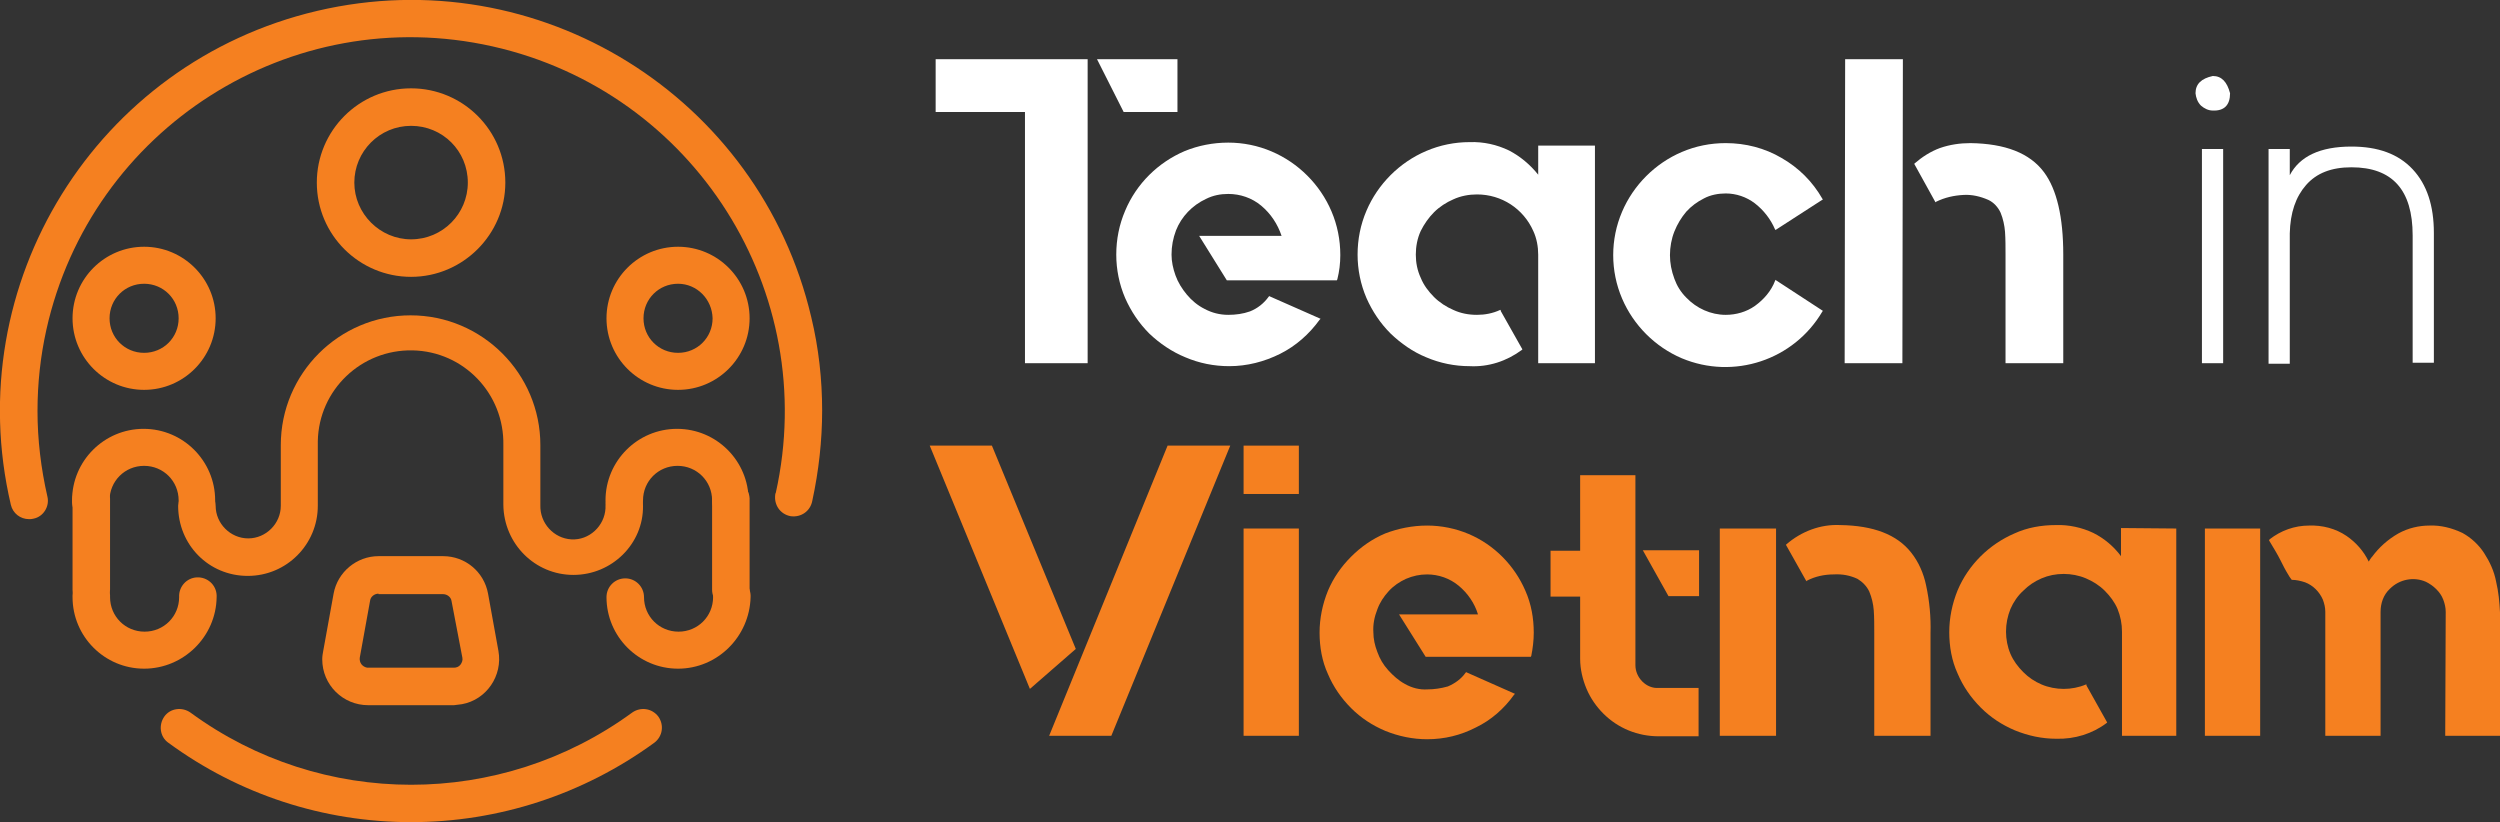
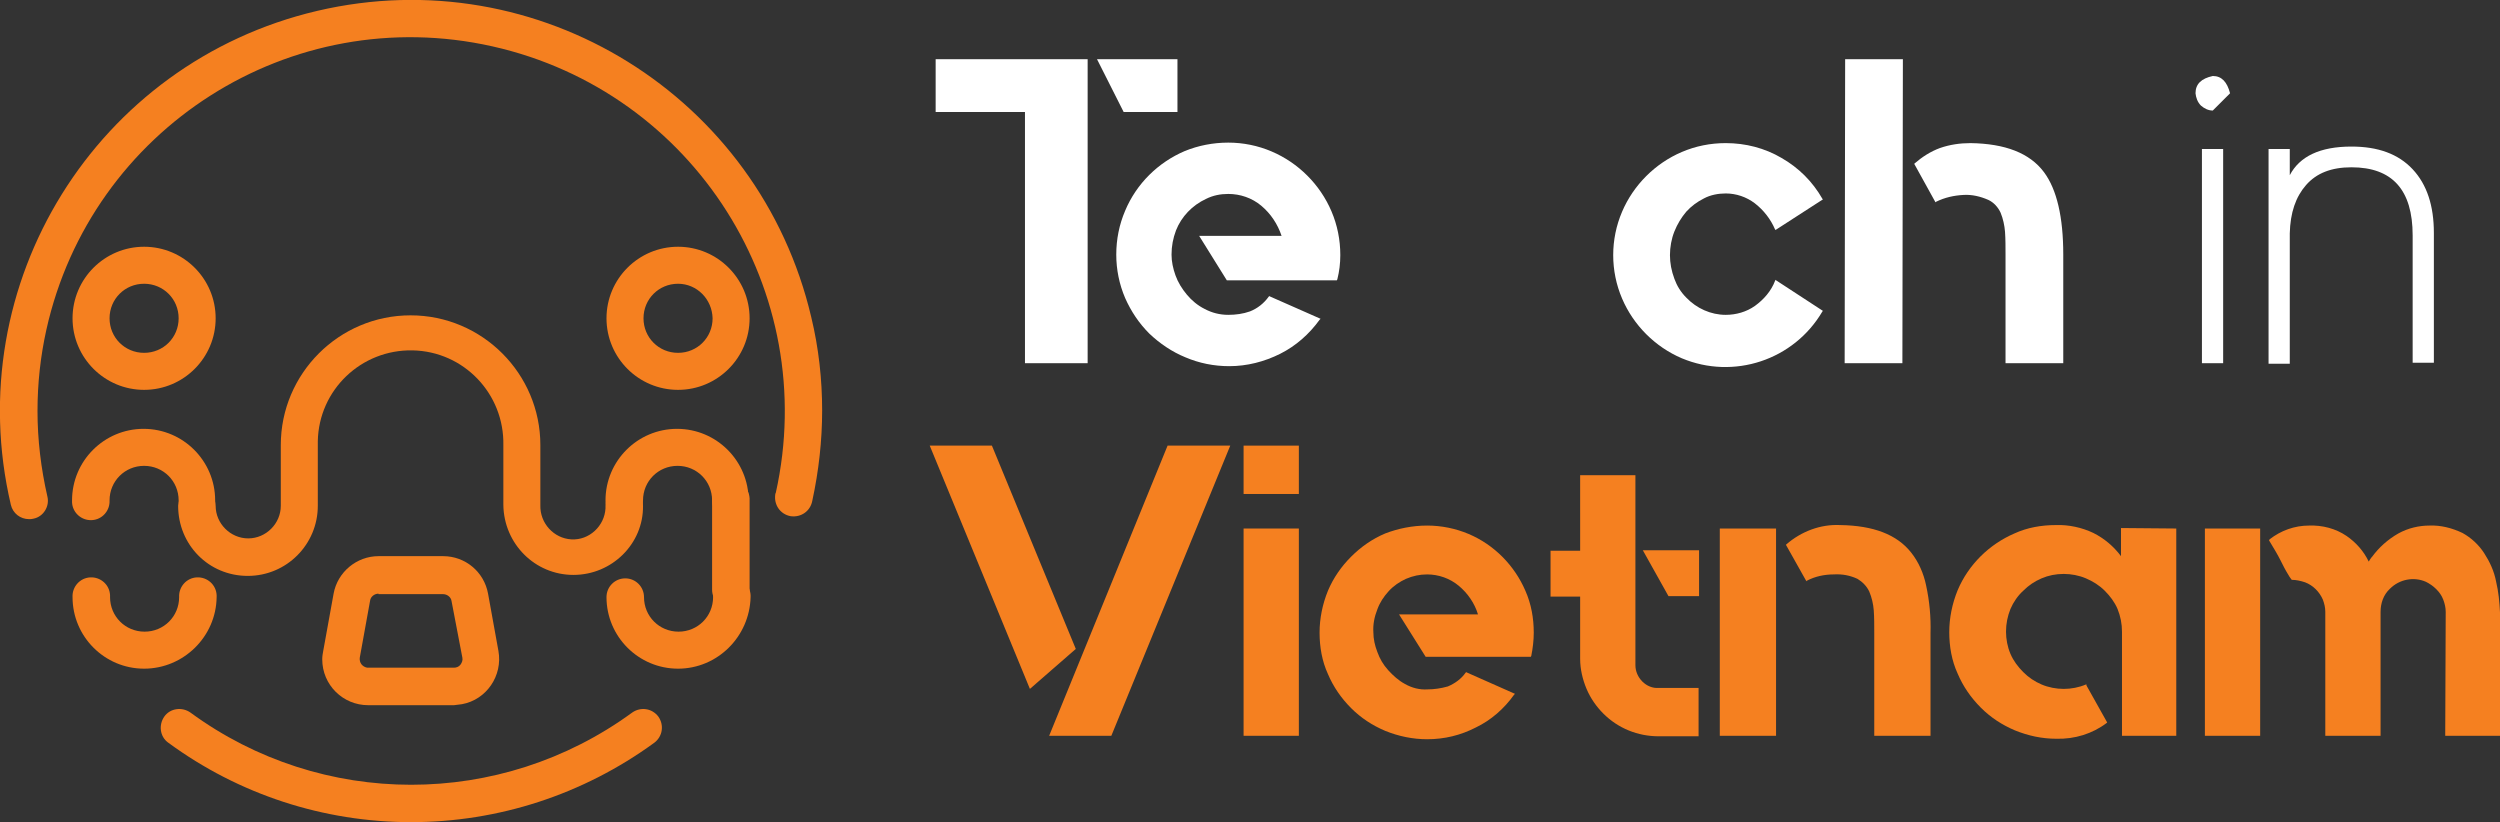
<svg xmlns="http://www.w3.org/2000/svg" version="1.1" id="Layer_1" x="0px" y="0px" viewBox="0 0 506.6 166.6" style="enable-background:new 0 0 506.6 166.6;" xml:space="preserve">
  <rect x="0" y="0" width="506.6" height="166.6" fill="#333333" stroke="none" />
  <style type="text/css">
	.st0{fill:#F58020;}
	.st1{fill:#FFFFFF;}
</style>
  <title>logo-light</title>
  <g>
    <g id="Layer_1-2">
      <path class="st0" d="M148.1,123.3c-2.1,0-3.8-1.7-3.8-3.8c0,0,0,0,0,0v-18.1c-0.1-2.1,1.5-3.9,3.6-4s3.9,1.5,4,3.6    c0,0.1,0,0.3,0,0.4v18.1C151.9,121.7,150.2,123.3,148.1,123.3z" />
      <path class="st0" d="M116.2,116.5c-7.8,0-14.1-6.3-14.2-14.2V90.2c0.2-10.4-8-19-18.4-19.2s-19,8-19.2,18.4c0,0.3,0,0.6,0,0.9    v12.2c0,7.8-6.3,14.2-14.2,14.2s-14.1-6.3-14.1-14.2c0.1-2.1,1.9-3.7,4-3.6c1.9,0.1,3.5,1.6,3.6,3.6c0,3.6,3,6.6,6.6,6.6    c3.6,0,6.6-3,6.6-6.6V90.2c0-14.5,11.8-26.3,26.3-26.3s26.3,11.8,26.3,26.3v12.2c-0.1,3.6,2.7,6.7,6.3,6.9s6.7-2.7,6.9-6.3    c0-0.2,0-0.3,0-0.5c0-2.1,1.7-3.8,3.8-3.8c2.1,0,3.8,1.7,3.8,3.8C130.4,110.2,124,116.5,116.2,116.5z" />
-       <path class="st0" d="M18.5,123.3c-2.1,0-3.8-1.7-3.8-3.8v-18.1c-0.1-2.1,1.5-3.9,3.6-4c2.1-0.1,3.9,1.5,4,3.6c0,0.1,0,0.3,0,0.4    v18.1C22.2,121.7,20.5,123.3,18.5,123.3C18.5,123.3,18.5,123.3,18.5,123.3z" />
-       <path class="st0" d="M83.3,56.1c-10.5,0-19.1-8.5-19.1-19.1c0-10.5,8.5-19.1,19.1-19.1c10.5,0,19.1,8.5,19.1,19.1    C102.4,47.5,93.8,56.1,83.3,56.1z M83.3,25.5c-6.4,0-11.5,5.2-11.5,11.5s5.2,11.5,11.5,11.5c6.4,0,11.5-5.2,11.5-11.5c0,0,0,0,0,0    C94.8,30.6,89.7,25.5,83.3,25.5z" />
      <path class="st0" d="M137.4,79c-8,0-14.5-6.5-14.5-14.5c0-8,6.5-14.5,14.5-14.5c8,0,14.5,6.5,14.5,14.5c0,0,0,0,0,0    C151.9,72.5,145.4,79,137.4,79z M137.4,57.5c-3.9,0-7,3.1-7,7s3.1,7,7,7s7-3.1,7-7C144.3,60.6,141.2,57.5,137.4,57.5L137.4,57.5z" />
      <path class="st0" d="M29.2,79c-8,0-14.5-6.5-14.5-14.5c0-8,6.5-14.5,14.5-14.5c8,0,14.5,6.5,14.5,14.5c0,0,0,0,0,0    C43.7,72.5,37.2,79,29.2,79z M29.2,57.5c-3.9,0-7,3.1-7,7s3.1,7,7,7s7-3.1,7-7C36.2,60.6,33.1,57.5,29.2,57.5L29.2,57.5z" />
      <path class="st0" d="M92,142.9H74.6c-5.1,0-9.3-4.1-9.3-9.3c0-0.6,0.1-1.2,0.2-1.7l2.1-11.6c0.8-4.4,4.7-7.6,9.1-7.6h13.1    c4.5,0,8.3,3.2,9.1,7.6l2.1,11.6c0.9,5-2.4,9.9-7.4,10.8C93.1,142.8,92.5,142.8,92,142.9L92,142.9z M76.7,120.3    c-0.8,0-1.6,0.6-1.7,1.4l-2.1,11.6c-0.1,1,0.5,1.8,1.5,2c0.1,0,0.2,0,0.2,0H92c0.5,0,1-0.2,1.3-0.6c0.3-0.4,0.5-0.9,0.4-1.4    l-2.2-11.5c-0.1-0.8-0.9-1.4-1.7-1.4H76.7z" />
      <path class="st0" d="M5.9,105.2c-1.8,0-3.3-1.2-3.7-2.9C-8.3,57.5,19.5,12.7,64.3,2.2s89.6,17.3,100.1,62.1    c1.5,6.2,2.2,12.6,2.2,18.9c0,6.1-0.7,12.3-2,18.3c-0.4,2.1-2.3,3.4-4.4,3.1c-2.1-0.4-3.4-2.3-3.1-4.4c0-0.1,0-0.2,0.1-0.3    c9.1-40.8-16.5-81.3-57.4-90.5S18.5,26,9.4,66.8c-1.2,5.4-1.8,10.9-1.8,16.5c0,5.8,0.7,11.6,2,17.3c0.5,2-0.8,4.1-2.8,4.5    C6.4,105.2,6.2,105.2,5.9,105.2z" />
      <path class="st0" d="M83.3,166.6c-17.7,0-34.9-5.6-49.2-16.1c-1.7-1.2-2-3.6-0.8-5.3s3.6-2,5.3-0.8c26.6,19.5,62.8,19.5,89.5,0    c1.7-1.2,4-0.9,5.3,0.8c1.2,1.7,0.9,4-0.8,5.3C118.2,161,101,166.6,83.3,166.6z" />
      <path class="st0" d="M29.2,135.5c-8,0-14.5-6.5-14.5-14.5c-0.1-2.1,1.5-3.9,3.6-4c2.1-0.1,3.9,1.5,4,3.6c0,0.1,0,0.3,0,0.4    c0,3.9,3.1,7,7,7s7-3.1,7-7c-0.1-2.1,1.5-3.9,3.6-4c2.1-0.1,3.9,1.5,4,3.6c0,0.1,0,0.3,0,0.4C43.8,129,37.2,135.5,29.2,135.5    C29.2,135.5,29.2,135.5,29.2,135.5z" />
      <path class="st0" d="M137.4,135.5c-8,0-14.5-6.5-14.5-14.5c0-2.1,1.7-3.8,3.8-3.8c2.1,0,3.8,1.7,3.8,3.8l0,0c0,3.9,3.1,7,7,7    s7-3.1,7-7c-0.1-2.1,1.5-3.9,3.6-4s3.9,1.5,4,3.6c0,0.1,0,0.3,0,0.4C151.9,129,145.4,135.5,137.4,135.5    C137.4,135.5,137.4,135.5,137.4,135.5z" />
      <path class="st0" d="M148.1,105.2c-2.1,0-3.8-1.7-3.8-3.8c0-3.9-3.1-7-7-7s-7,3.1-7,7l0,0c0,2.1-1.7,3.8-3.8,3.8    c-2.1,0-3.8-1.7-3.8-3.8c0-8,6.5-14.5,14.5-14.5c8,0,14.5,6.5,14.5,14.5C151.9,103.5,150.2,105.2,148.1,105.2z" />
      <path class="st0" d="M40,105.2c-2.1,0-3.8-1.7-3.8-3.8c0-3.9-3.1-7-7-7s-7,3.1-7,7l0,0c0.1,2.1-1.5,3.9-3.6,4    c-2.1,0.1-3.9-1.5-4-3.6c0-0.1,0-0.3,0-0.4c0-8,6.5-14.5,14.5-14.5c8,0,14.5,6.5,14.5,14.5C43.8,103.5,42.1,105.2,40,105.2z" />
      <path class="st1" d="M220.4,12v61.6h-12.7V22.7h-18.1V12H220.4z M222.3,12h16.3v10.7h-10.9L222.3,12z" />
      <path class="st1" d="M248.9,28.9c3,0,6,0.6,8.8,1.8c5.4,2.3,9.8,6.7,12.1,12.1c1.2,2.8,1.8,5.8,1.8,8.9c0,1.7-0.2,3.3-0.6,4.9    l-0.1,0.2h-22.3l-5.6-9h16.7c-0.8-2.4-2.2-4.5-4.1-6.1c-1.9-1.6-4.3-2.4-6.7-2.4c-1.6,0-3.1,0.3-4.5,1c-2.8,1.3-5,3.6-6.1,6.4    c-0.6,1.6-0.9,3.2-0.9,4.9c0,1.4,0.3,2.8,0.8,4.2c0.5,1.4,1.3,2.7,2.3,3.9c1,1.2,2.2,2.2,3.6,2.9c1.5,0.8,3.1,1.2,4.8,1.2    c1.5,0,3-0.2,4.4-0.7c1.5-0.6,2.8-1.6,3.8-3l0.1-0.1l0.2,0.1l10.2,4.5l-0.2,0.2c-2.1,2.9-4.8,5.3-8,6.9c-3.2,1.6-6.7,2.5-10.3,2.5    c-3.1,0-6.1-0.6-8.9-1.8c-2.7-1.1-5.2-2.8-7.3-4.8c-2.1-2.1-3.7-4.5-4.9-7.2c-1.2-2.8-1.8-5.8-1.8-8.8c0-3.1,0.6-6.1,1.8-8.9    c2.3-5.5,6.7-9.8,12.1-12.1C242.8,29.5,245.8,28.9,248.9,28.9z" />
-       <path class="st1" d="M323.2,29.6v44h-11.5v-22c0-1.6-0.3-3.3-1-4.8c-2-4.5-6.4-7.4-11.4-7.4c-1.6,0-3.3,0.3-4.8,1    c-1.4,0.6-2.8,1.5-3.9,2.6c-1.1,1.1-2,2.4-2.7,3.8c-0.7,1.5-1,3.2-1,4.8c0,1.6,0.3,3.2,1,4.7c0.6,1.5,1.6,2.8,2.7,3.9    c1.1,1.1,2.5,2,3.9,2.6c1.5,0.7,3.1,1,4.8,1c1.6,0,3.2-0.3,4.7-1h0.1V63l4.4,7.8l-0.1,0.1c-3.1,2.3-6.8,3.5-10.6,3.3    c-3,0-6-0.6-8.8-1.8c-2.7-1.1-5.1-2.8-7.2-4.8c-2.1-2.1-3.7-4.5-4.9-7.2c-1.2-2.8-1.8-5.8-1.8-8.8c0-3.1,0.6-6.1,1.8-8.9    c2.3-5.4,6.7-9.8,12.1-12.1c2.8-1.2,5.8-1.8,8.8-1.8c2.8-0.1,5.5,0.5,8,1.7c2.3,1.2,4.3,2.9,5.9,4.9v-5.9H323.2z" />
      <path class="st1" d="M359.9,56.8l9.5,6.2l-0.1,0.1c-5.8,9.9-18,13.9-28.5,9.5c-5.4-2.3-9.8-6.7-12.1-12.1c-2.4-5.6-2.4-12,0-17.6    c2.3-5.4,6.7-9.8,12.1-12.1c2.8-1.2,5.8-1.8,8.9-1.8c4,0,7.9,1,11.3,3c3.5,2,6.3,4.8,8.3,8.3l0.1,0.1l-9.6,6.2l-0.1-0.1    c-0.9-2.1-2.3-3.9-4.1-5.3c-1.7-1.3-3.8-2-5.9-2c-1.5,0-3.1,0.3-4.4,1c-1.4,0.7-2.6,1.6-3.6,2.7c-1,1.2-1.8,2.5-2.4,4    c-0.6,1.5-0.9,3.2-0.9,4.8c0,1.6,0.3,3.2,0.9,4.8c0.5,1.4,1.3,2.7,2.4,3.8c2.1,2.2,5,3.5,8,3.5c2.1,0,4.2-0.6,5.9-1.8    c1.8-1.3,3.3-3,4.1-5.1l0.1-0.2L359.9,56.8z" />
      <path class="st1" d="M373.9,12h11.7l-0.1,61.6h-11.7L373.9,12z M414.2,34.9c2.6,3.5,3.9,9.1,3.9,16.7v22h-11.7v-22    c0-1.6,0-3.1-0.1-4.6c-0.1-1.3-0.4-2.7-0.9-3.9c-0.5-1.1-1.4-2.1-2.5-2.6c-1.6-0.7-3.3-1.1-5-1c-1.9,0.1-3.8,0.5-5.6,1.4l-0.1,0.1    l-0.1-0.2l-4.2-7.6l0.1-0.1c1.5-1.3,3.2-2.4,5.1-3.1c2-0.7,4.1-1,6.2-1C406.3,29.1,411.3,31,414.2,34.9L414.2,34.9z" />
-       <path class="st1" d="M448.4,22.4c-0.9,0-1.7-0.4-2.4-1c-0.7-0.7-1-1.6-1.1-2.5c0-1.9,1.2-3,3.5-3.5c1.8,0,2.9,1.2,3.5,3.5    C451.9,21.3,450.7,22.5,448.4,22.4z M446.2,73.6V30.2h4.3v43.4H446.2z" />
+       <path class="st1" d="M448.4,22.4c-0.9,0-1.7-0.4-2.4-1c-0.7-0.7-1-1.6-1.1-2.5c0-1.9,1.2-3,3.5-3.5c1.8,0,2.9,1.2,3.5,3.5    z M446.2,73.6V30.2h4.3v43.4H446.2z" />
      <path class="st1" d="M488.9,73.6V47.7c0-9.2-4.1-13.8-12.4-13.8c-4.1,0-7.1,1.2-9.2,3.6s-3.2,5.6-3.3,9.8v26.4h-4.3V30.2h4.3v5.3    c2-3.8,6.1-5.8,12.5-5.8c5.4,0,9.5,1.5,12.4,4.6c2.9,3.1,4.3,7.4,4.3,12.9v26.3H488.9z" />
      <path class="st0" d="M201,90.3l17,41.2l-9.3,8.1l-20.3-49.3H201z M236.6,90.3h12.7l-24.1,58.8h-12.6L236.6,90.3z" />
      <path class="st0" d="M252,90.3h11.2v9.8H252V90.3z M252,149.1v-42h11.2v42H252z" />
      <path class="st0" d="M289.2,106.5c2.9,0,5.8,0.6,8.4,1.7c5.2,2.2,9.3,6.4,11.5,11.5c1.2,2.7,1.7,5.6,1.7,8.5    c0,1.6-0.2,3.2-0.5,4.7l-0.1,0.2h-21.3l-5.4-8.6h16c-0.7-2.3-2.1-4.3-3.9-5.8c-1.8-1.5-4.1-2.3-6.4-2.3c-1.5,0-2.9,0.3-4.3,0.9    c-1.3,0.6-2.5,1.4-3.5,2.5c-1,1.1-1.8,2.3-2.3,3.7c-0.6,1.5-0.9,3.1-0.8,4.6c0,1.4,0.3,2.7,0.8,4c0.5,1.4,1.2,2.6,2.2,3.7    c1,1.1,2.1,2.1,3.4,2.8c1.4,0.8,3,1.2,4.5,1.1c1.4,0,2.8-0.2,4.2-0.6c1.4-0.6,2.7-1.5,3.6-2.8l0.1-0.1l0.2,0.1l9.7,4.3l-0.2,0.2    c-2,2.8-4.6,5.1-7.7,6.6c-3.1,1.6-6.4,2.4-9.9,2.4c-2.9,0-5.8-0.6-8.5-1.7c-2.6-1.1-4.9-2.6-6.9-4.6c-2-2-3.6-4.3-4.7-6.9    c-1.2-2.6-1.7-5.5-1.7-8.4c0-2.9,0.6-5.8,1.7-8.5c1.1-2.6,2.7-4.9,4.7-6.9c2-2,4.3-3.6,6.9-4.7    C283.3,107.1,286.2,106.5,289.2,106.5z" />
      <path class="st0" d="M331.4,134.8c0,1.2,0.5,2.4,1.4,3.3c0.9,0.9,2.1,1.4,3.3,1.3h8.1v9.8h-8.1c-4.2,0-8.2-1.6-11.2-4.6    c-1.4-1.4-2.6-3.1-3.4-5c-0.8-1.9-1.3-4-1.3-6.1v-12.6h-6v-9.3h6V96.3h11.2L331.4,134.8z M344.3,111.5v9.3h-6.2l-5.2-9.3H344.3z" />
      <path class="st0" d="M348.5,107.1h11.4v42h-11.4V107.1z M387.3,112c1.5,1.9,2.5,4.2,3,6.6c0.7,3.2,1,6.5,0.9,9.7v20.8h-11.4v-20.9    c0-1.6,0-3.1-0.1-4.5c-0.1-1.3-0.4-2.6-0.9-3.8c-0.5-1.1-1.4-2-2.4-2.6c-1.5-0.7-3.1-1-4.8-0.9c-1.9,0-3.8,0.4-5.5,1.3v0.1    l-0.1-0.1l-4.1-7.3l0.1-0.1c3-2.6,6.9-4.1,10.9-3.9C379.6,106.5,384.4,108.3,387.3,112z" />
      <path class="st0" d="M441,107.1v42h-11v-21.1c0-1.6-0.3-3.1-0.9-4.6c-0.6-1.4-1.5-2.6-2.6-3.7c-1.1-1.1-2.4-1.9-3.8-2.5    c-1.4-0.6-3-0.9-4.5-0.9c-1.6,0-3.1,0.3-4.5,0.9c-1.4,0.6-2.6,1.4-3.7,2.5c-1.1,1-2,2.3-2.6,3.7c-0.6,1.5-0.9,3-0.9,4.6    c0,1.5,0.3,3.1,0.9,4.5c0.6,1.4,1.5,2.6,2.6,3.7c1.1,1.1,2.3,1.9,3.7,2.5c1.4,0.6,3,0.9,4.5,0.9c1.5,0,3.1-0.3,4.5-0.9h0.1v0.2    l4.2,7.5l-0.1,0.1c-2.9,2.2-6.5,3.3-10.2,3.2c-2.9,0-5.7-0.6-8.4-1.7c-2.6-1.1-4.9-2.6-6.9-4.6c-2-2-3.6-4.3-4.7-6.9    c-1.2-2.6-1.7-5.5-1.7-8.4c0-2.9,0.6-5.8,1.7-8.5c2.2-5.2,6.4-9.3,11.5-11.5c2.6-1.2,5.5-1.7,8.4-1.7c2.6-0.1,5.3,0.5,7.6,1.6    c2.2,1.1,4.1,2.7,5.6,4.7v-5.7L441,107.1z" />
      <path class="st0" d="M446.8,107.1H458v42h-11.2V107.1z M492.3,106.5c2.3-0.1,4.6,0.5,6.7,1.5c1.8,1,3.3,2.4,4.4,4.1    c1.1,1.7,2,3.6,2.4,5.7c0.5,2.1,0.7,4.2,0.8,6.3v25h-11.1l0.1-25.1c0-0.9-0.2-1.7-0.5-2.5c-0.3-0.8-0.8-1.5-1.4-2.1    c-0.6-0.6-1.3-1.1-2.1-1.5c-2.5-1.1-5.4-0.5-7.3,1.4c-1.3,1.2-1.9,2.9-1.9,4.7v25.1h-11.2V124c0-0.9-0.2-1.7-0.5-2.5    c-0.7-1.6-2-2.9-3.6-3.5c-0.9-0.3-1.8-0.5-2.7-0.5c-0.3-0.4-0.6-0.8-0.8-1.2c-0.5-0.8-1-1.8-1.5-2.8c-0.6-1.2-1.4-2.5-2.3-4    l0.1-0.2c2.3-1.8,5.1-2.8,8-2.8c2.7-0.1,5.4,0.6,7.6,2.1c1.9,1.3,3.5,3.1,4.5,5.2c0.2-0.3,0.4-0.7,0.7-1c1.4-1.9,3.2-3.5,5.3-4.7    C488,107,490.2,106.5,492.3,106.5L492.3,106.5z" />
    </g>
  </g>
</svg>